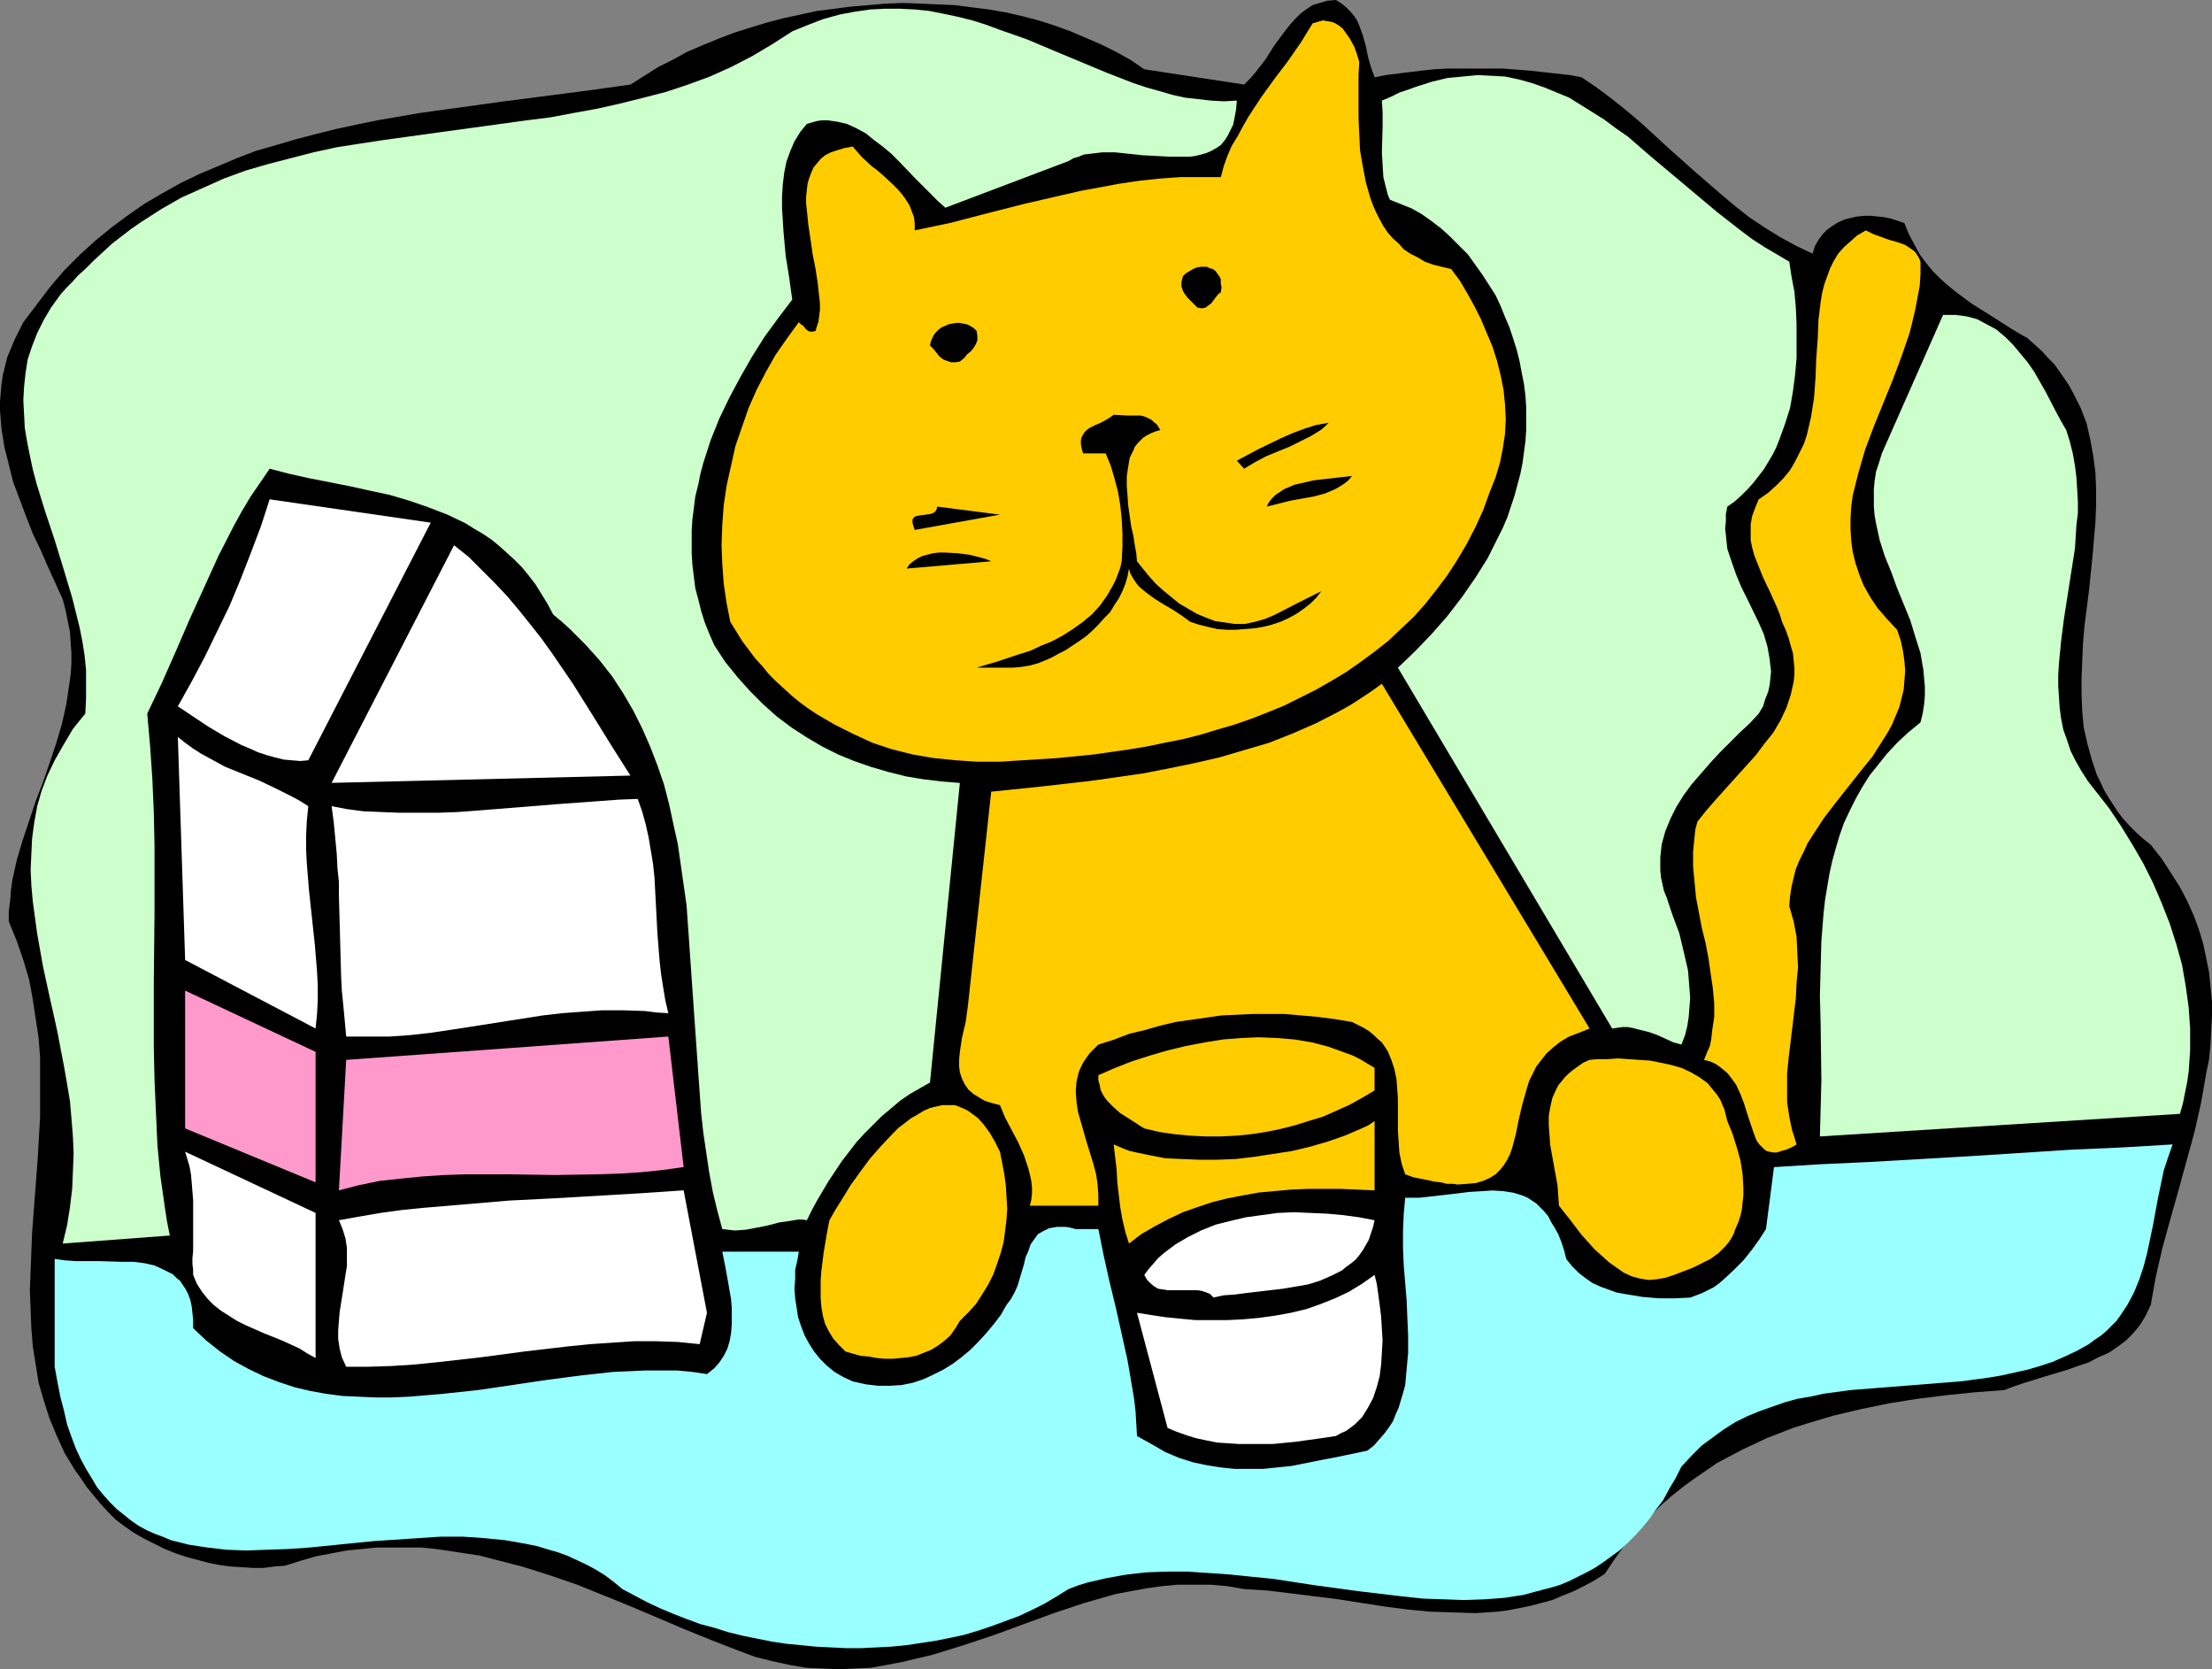
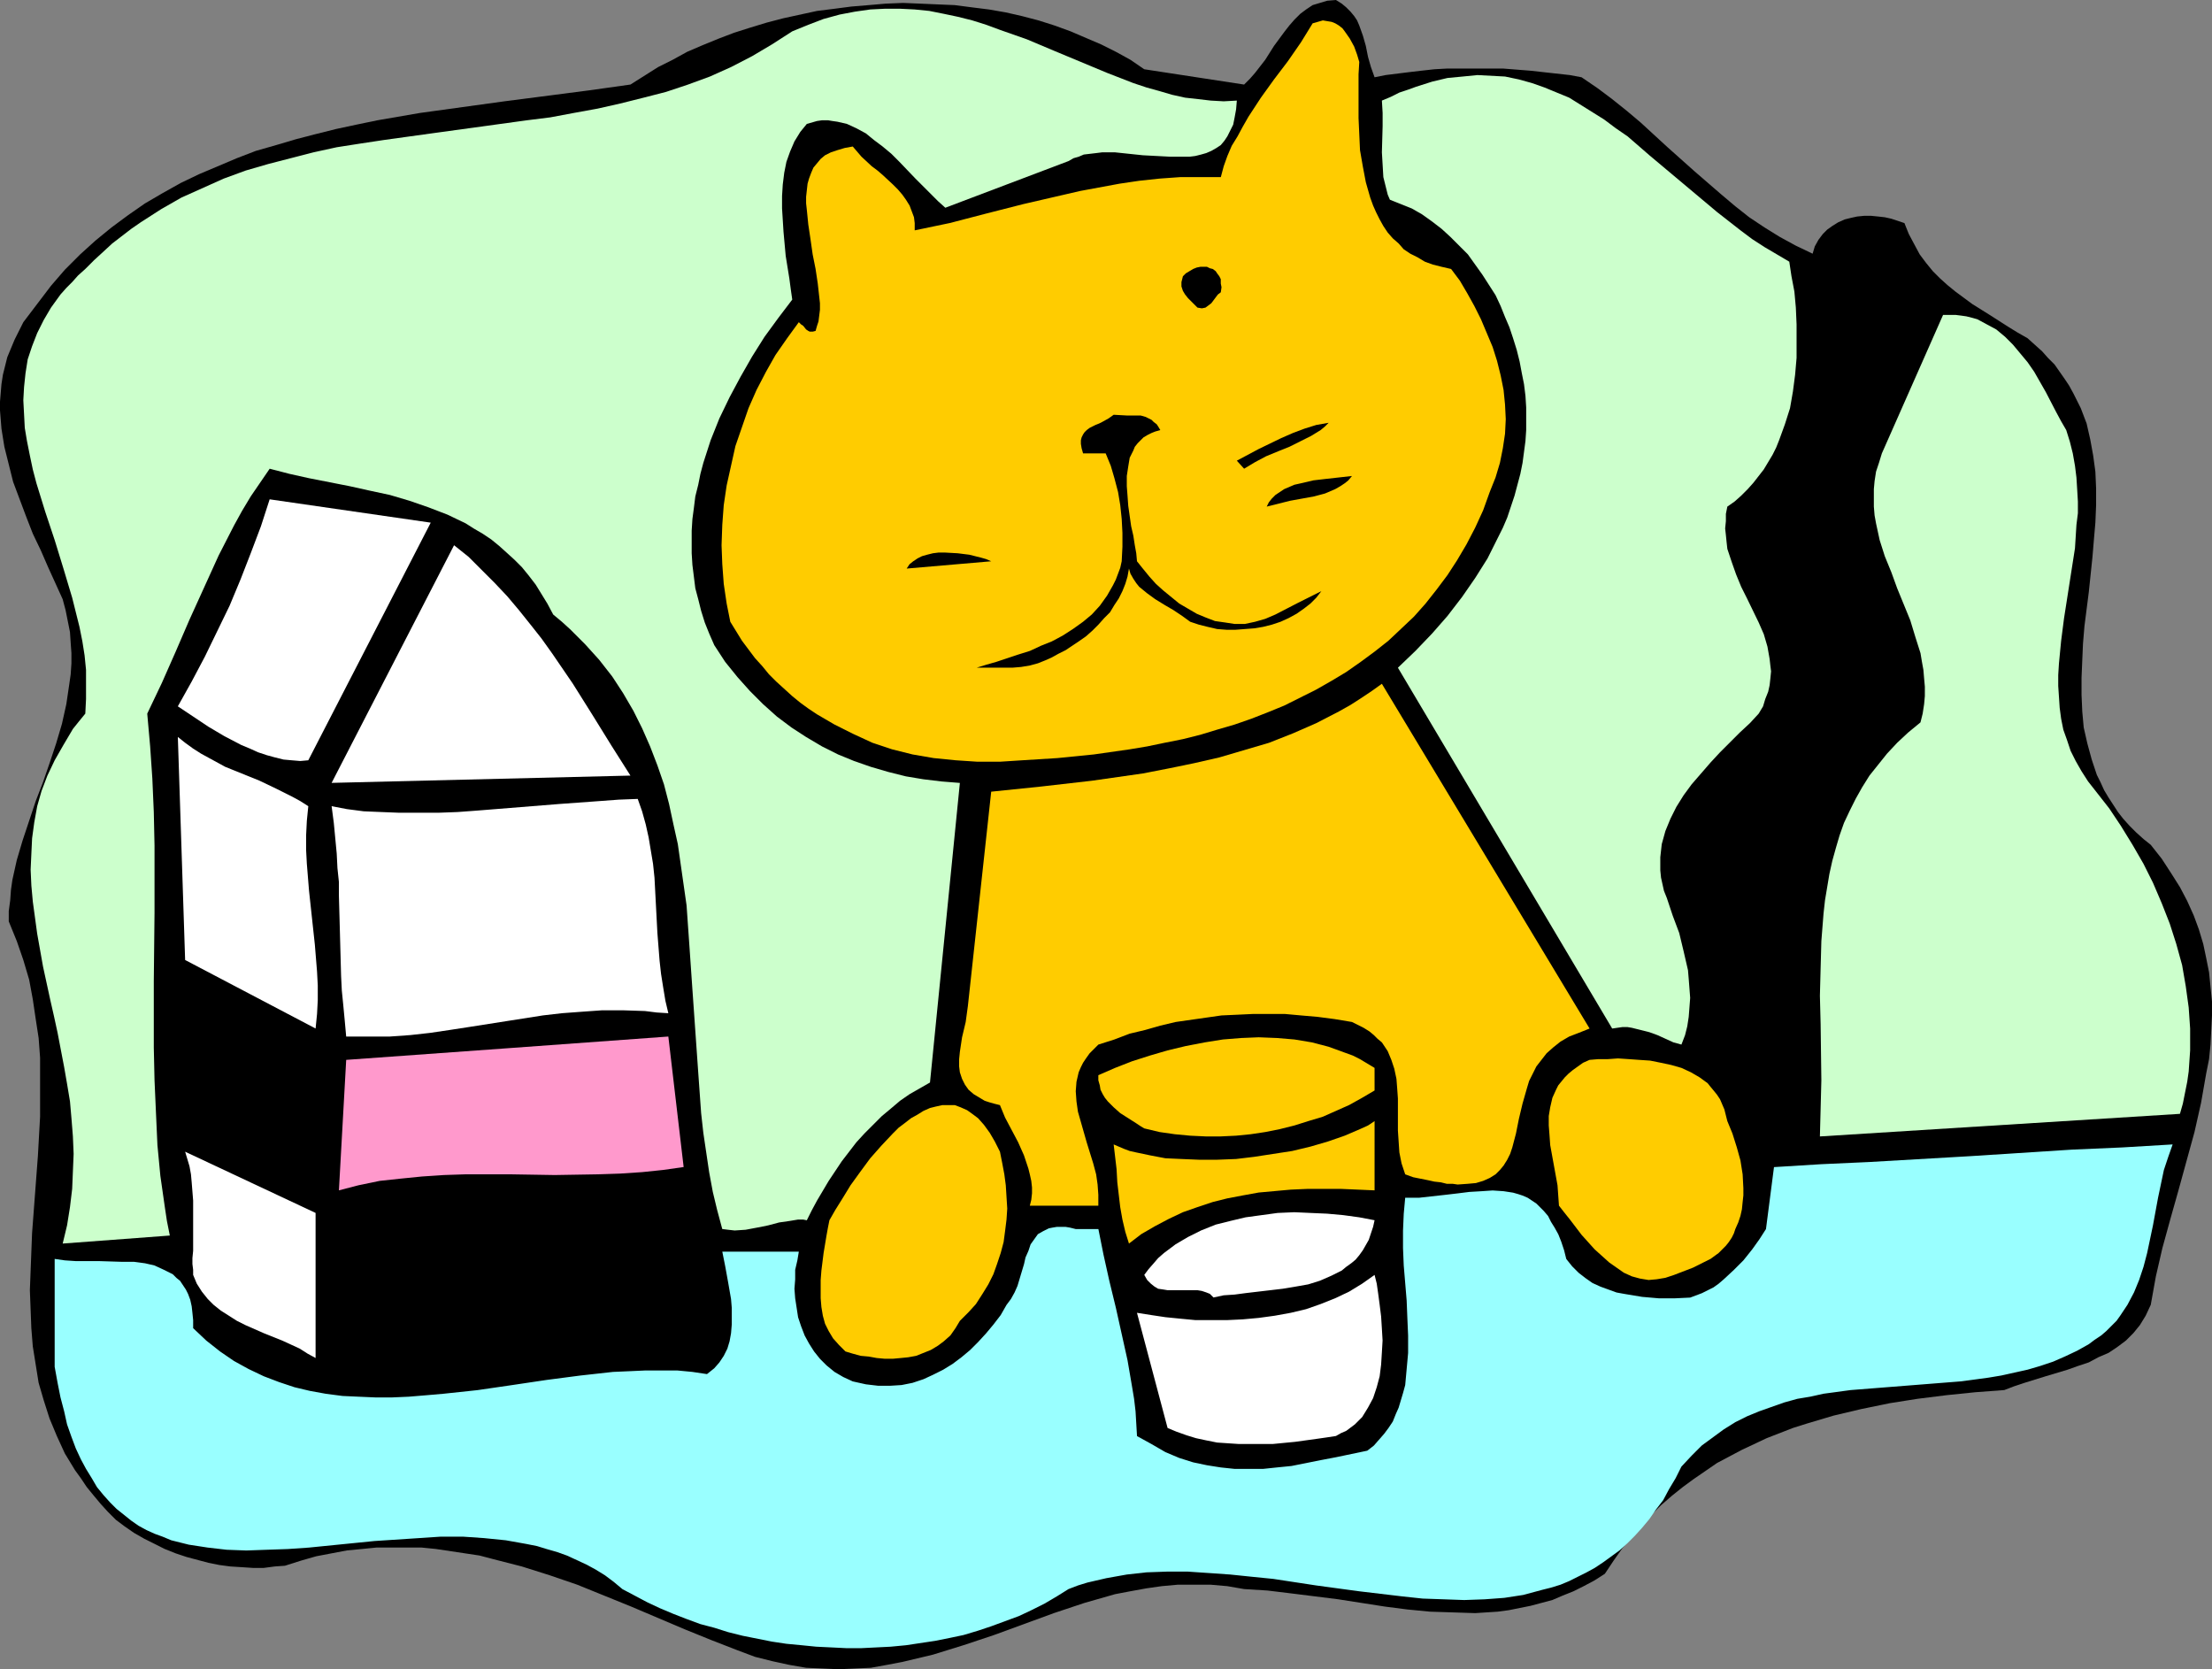
<svg xmlns="http://www.w3.org/2000/svg" xmlns:ns1="http://sodipodi.sourceforge.net/DTD/sodipodi-0.dtd" xmlns:ns2="http://www.inkscape.org/namespaces/inkscape" version="1.0" width="129.766mm" height="97.911mm" id="svg29" ns1:docname="Cat &amp; Milk.wmf">
  <rect width="100%" height="100%" fill="#808080" stroke="none" />
  <ns1:namedview id="namedview29" pagecolor="#ffffff" bordercolor="#000000" borderopacity="0.25" ns2:showpageshadow="2" ns2:pageopacity="0.0" ns2:pagecheckerboard="0" ns2:deskcolor="#d1d1d1" ns2:document-units="mm" />
  <defs id="defs1">
    <pattern id="WMFhbasepattern" patternUnits="userSpaceOnUse" width="6" height="6" x="0" y="0" />
  </defs>
  <path style="fill:#000000;fill-opacity:1;fill-rule:evenodd;stroke:none" d="m 275.851,18.745 1.293,-1.293 1.131,-1.293 2.262,-2.909 1.939,-3.07 2.262,-3.07 1.131,-1.454 1.131,-1.293 1.293,-1.293 1.293,-0.97 1.454,-0.97 1.616,-0.485 1.616,-0.485 L 296.212,0 l 1.293,0.808 0.97,0.808 0.97,0.97 0.808,0.97 0.646,0.97 0.485,1.131 0.808,2.262 0.646,2.262 0.485,2.424 0.646,2.262 0.808,2.262 2.424,-0.485 2.586,-0.323 2.586,-0.323 2.747,-0.323 2.909,-0.323 2.909,-0.162 h 6.141 6.141 l 6.141,0.485 2.909,0.323 2.909,0.323 2.909,0.323 2.586,0.485 3.555,2.424 3.232,2.424 3.232,2.586 3.07,2.586 5.979,5.494 5.979,5.333 5.979,5.171 3.07,2.586 3.07,2.424 3.394,2.262 3.394,2.101 3.555,1.939 3.717,1.778 0.485,-1.616 0.808,-1.454 0.97,-1.293 0.97,-0.97 1.131,-0.808 1.293,-0.808 1.454,-0.646 1.293,-0.323 1.454,-0.323 1.616,-0.162 h 1.454 l 1.616,0.162 1.454,0.162 1.454,0.323 1.454,0.485 1.454,0.485 0.97,2.424 1.293,2.424 1.131,2.101 1.454,1.939 1.454,1.778 1.616,1.616 1.616,1.454 1.778,1.454 3.717,2.747 3.878,2.424 4.04,2.586 2.101,1.293 2.262,1.293 1.616,1.454 1.616,1.454 1.293,1.454 1.454,1.454 1.131,1.616 1.131,1.616 0.97,1.454 0.97,1.778 0.808,1.616 0.808,1.616 1.293,3.394 0.808,3.555 0.646,3.555 0.485,3.555 0.162,3.717 v 3.717 l -0.162,3.878 -0.323,3.717 -0.323,3.878 -0.808,7.757 -0.97,7.595 -0.323,3.878 -0.162,3.717 -0.162,3.878 v 3.717 l 0.162,3.717 0.323,3.555 0.808,3.555 0.97,3.555 1.131,3.394 0.808,1.616 0.808,1.778 0.97,1.616 2.101,3.232 1.131,1.454 1.454,1.616 1.454,1.454 1.616,1.454 1.616,1.293 2.424,3.07 2.101,3.232 1.939,3.07 1.616,3.07 1.454,3.232 1.131,3.07 0.97,3.232 0.646,3.07 0.646,3.232 0.323,3.232 0.323,3.232 v 3.07 l -0.162,3.232 -0.162,3.232 -0.323,3.232 -0.646,3.232 -1.131,6.464 -1.454,6.464 -1.778,6.464 -1.778,6.464 -1.778,6.302 -1.778,6.464 -1.454,6.302 -1.131,6.302 -1.131,2.424 -1.293,2.101 -1.454,1.778 -1.616,1.616 -1.939,1.454 -1.939,1.293 -2.262,0.97 -2.101,1.131 -2.424,0.808 -2.262,0.808 -4.848,1.454 -4.686,1.454 -2.424,0.808 -2.101,0.808 -6.464,0.485 -6.302,0.646 -6.464,0.808 -6.141,0.97 -6.302,1.293 -6.141,1.454 -5.979,1.778 -3.07,0.97 -2.909,1.131 -2.909,1.131 -2.747,1.293 -2.747,1.293 -2.747,1.454 -2.747,1.454 -2.586,1.778 -2.586,1.778 -2.424,1.778 -2.424,1.939 -2.424,2.101 -2.262,2.262 -2.101,2.262 -2.101,2.424 -2.101,2.586 -1.939,2.747 -1.939,2.909 -2.262,1.454 -2.424,1.293 -2.262,1.131 -2.424,0.97 -2.262,0.97 -2.424,0.646 -2.424,0.646 -2.424,0.485 -2.424,0.485 -2.424,0.323 -5.01,0.323 -5.01,-0.162 -5.01,-0.162 -5.01,-0.485 -5.01,-0.646 -10.342,-1.616 -10.342,-1.293 -5.333,-0.646 -5.171,-0.323 -3.717,-0.646 -3.717,-0.323 h -3.717 -3.555 l -3.555,0.323 -3.394,0.485 -3.555,0.646 -3.394,0.646 -3.394,0.97 -3.394,0.97 -6.787,2.262 -6.626,2.424 -6.626,2.424 -6.787,2.262 -6.787,2.101 -3.394,0.808 -3.394,0.808 -3.394,0.646 -3.555,0.646 -3.555,0.162 -3.555,0.162 -3.555,-0.162 -3.717,-0.162 -3.717,-0.646 -3.717,-0.808 -3.878,-0.97 -3.878,-1.454 -5.818,-2.262 -5.979,-2.424 -11.797,-5.01 -5.979,-2.424 -5.979,-2.424 -6.141,-2.101 -6.141,-1.939 -6.302,-1.616 -3.07,-0.808 -3.232,-0.485 -3.232,-0.485 -3.232,-0.485 -3.232,-0.323 h -3.232 -3.232 -3.394 l -3.232,0.323 -3.394,0.323 -3.394,0.646 -3.394,0.646 -3.394,0.97 -3.555,1.131 -2.262,0.162 -2.424,0.323 h -2.424 l -2.424,-0.162 -2.586,-0.162 -2.424,-0.323 -2.424,-0.485 -2.424,-0.646 -2.424,-0.646 -2.424,-0.808 -2.424,-0.97 -2.262,-1.131 -2.262,-1.131 -2.262,-1.293 -2.101,-1.454 -1.939,-1.454 -1.778,-1.778 -1.616,-1.778 -1.616,-1.939 -1.454,-1.778 -1.293,-1.939 -1.293,-1.778 -2.262,-3.717 -1.778,-3.878 -1.616,-3.878 -1.293,-4.04 -1.131,-3.878 -0.646,-4.04 -0.646,-4.04 -0.323,-4.04 -0.162,-4.202 -0.162,-4.202 0.162,-4.202 0.323,-8.403 0.646,-8.565 0.646,-8.565 L 8.888,247.566 v -4.363 -4.363 -4.363 l -0.323,-4.363 -0.646,-4.202 -0.646,-4.363 -0.808,-4.363 -1.293,-4.363 -1.454,-4.202 -1.778,-4.363 v -2.262 l 0.323,-2.424 0.162,-2.262 0.323,-2.262 0.97,-4.363 1.293,-4.363 1.454,-4.363 1.454,-4.363 1.616,-4.202 1.454,-4.202 1.454,-4.363 1.293,-4.363 0.97,-4.363 0.646,-4.363 0.323,-2.262 0.162,-2.424 v -2.262 l -0.162,-2.262 -0.162,-2.424 -0.485,-2.424 -0.485,-2.424 -0.646,-2.424 -1.616,-3.555 -1.616,-3.555 -1.616,-3.717 -1.778,-3.717 L 5.818,114.572 4.363,110.694 2.909,106.815 1.939,102.937 0.97,99.059 0.323,95.019 0,90.979 v -1.939 l 0.162,-1.939 0.162,-1.939 0.323,-2.101 0.485,-1.939 0.485,-1.939 0.808,-1.939 0.808,-1.939 0.97,-1.939 0.97,-1.939 3.07,-4.04 3.07,-4.04 3.07,-3.555 3.394,-3.394 3.394,-3.07 3.555,-2.909 3.717,-2.747 3.717,-2.586 3.878,-2.262 4.04,-2.262 4.04,-1.939 4.202,-1.778 4.202,-1.778 4.202,-1.616 4.525,-1.293 4.363,-1.293 4.363,-1.131 4.525,-1.131 4.525,-0.97 4.686,-0.97 9.373,-1.616 9.373,-1.293 9.373,-1.293 18.746,-2.424 9.211,-1.293 3.07,-1.939 3.07,-1.939 3.232,-1.616 3.232,-1.778 3.394,-1.454 3.555,-1.454 3.394,-1.293 3.555,-1.131 3.717,-1.131 3.717,-0.97 3.717,-0.808 3.717,-0.808 3.878,-0.485 3.717,-0.485 3.878,-0.323 3.717,-0.323 3.878,-0.162 3.878,0.162 3.717,0.162 3.878,0.162 3.717,0.485 3.878,0.485 3.717,0.646 3.555,0.808 3.717,0.97 3.555,1.131 3.555,1.293 3.394,1.454 3.394,1.454 3.232,1.616 3.232,1.778 3.07,2.101 z" id="path1" />
  <path style="fill:#ccffcc;fill-opacity:1;fill-rule:evenodd;stroke:none" d="m 274.235,22.3 -0.162,1.939 -0.323,1.778 -0.323,1.616 -0.646,1.293 -0.646,1.293 -0.646,0.97 -0.808,0.97 -0.97,0.646 -1.131,0.646 -1.131,0.485 -1.131,0.323 -1.293,0.323 -1.293,0.162 h -1.454 -2.747 l -3.07,-0.162 -3.07,-0.162 -3.07,-0.323 -3.07,-0.323 h -2.909 l -1.293,0.162 -2.747,0.323 -1.131,0.485 -1.131,0.323 -1.131,0.646 -27.31,10.342 -1.616,-1.454 -1.616,-1.616 -1.616,-1.616 -1.778,-1.778 -3.555,-3.717 -1.778,-1.778 -1.939,-1.616 -1.939,-1.454 -1.778,-1.454 -2.101,-1.131 -2.101,-0.97 -2.101,-0.485 -1.131,-0.162 -0.97,-0.162 h -1.293 l -1.131,0.162 -1.131,0.323 -1.131,0.323 -1.454,1.778 -1.293,2.101 -0.97,2.262 -0.808,2.262 -0.485,2.424 -0.323,2.586 -0.162,2.586 v 2.747 l 0.162,2.586 0.162,2.586 0.485,5.333 0.808,5.009 0.323,2.424 0.323,2.262 -3.07,4.04 -3.07,4.202 -2.747,4.363 -2.586,4.525 -2.424,4.525 -2.262,4.686 -1.939,4.848 -1.616,5.009 -0.646,2.424 -0.485,2.424 -0.646,2.586 -0.323,2.586 -0.323,2.424 -0.162,2.586 v 2.586 2.424 l 0.162,2.586 0.323,2.586 0.323,2.586 0.646,2.424 0.646,2.586 0.808,2.586 0.97,2.424 1.131,2.586 2.424,3.717 2.747,3.394 2.747,3.07 2.909,2.909 3.07,2.747 3.232,2.424 3.232,2.101 3.555,2.101 3.555,1.778 3.555,1.454 3.717,1.293 3.878,1.131 3.878,0.97 3.878,0.646 4.04,0.485 4.04,0.323 -6.626,66.416 -2.262,1.293 -2.262,1.293 -2.101,1.454 -2.101,1.778 -1.939,1.616 -1.939,1.939 -1.939,1.939 -1.778,1.939 -1.616,2.101 -1.616,2.101 -2.909,4.363 -2.586,4.363 -1.131,2.101 -1.131,2.262 -0.808,-0.162 h -1.131 l -1.939,0.323 -2.262,0.323 -2.424,0.646 -2.424,0.485 -2.586,0.485 -2.424,0.162 -1.454,-0.162 -1.293,-0.162 -1.131,-4.202 -0.97,-4.04 -0.808,-4.363 -0.646,-4.363 -0.646,-4.363 -0.485,-4.363 -0.646,-9.049 -0.646,-9.211 -0.646,-9.211 -0.646,-9.373 -0.646,-9.211 -0.646,-4.525 -0.646,-4.525 -0.646,-4.525 -0.97,-4.363 -0.97,-4.525 -1.131,-4.363 -1.454,-4.202 -1.616,-4.202 -1.778,-4.04 -1.939,-3.878 -2.262,-3.878 -2.424,-3.717 -2.909,-3.717 -3.07,-3.394 -3.394,-3.394 -1.778,-1.616 -1.939,-1.616 -1.293,-2.424 -1.293,-2.101 -1.293,-2.101 -1.616,-2.101 -1.454,-1.778 -1.616,-1.616 -1.778,-1.616 -1.616,-1.454 -1.778,-1.454 -1.939,-1.293 -1.939,-1.131 -1.778,-1.131 -4.04,-1.939 -4.202,-1.616 -4.202,-1.454 -4.363,-1.293 -4.525,-0.97 -4.363,-0.97 -9.05,-1.778 -4.363,-0.97 -4.363,-1.131 -2.101,3.07 -2.101,3.07 -1.939,3.232 -1.778,3.232 -3.394,6.625 -3.232,7.11 -3.232,7.11 -3.07,7.11 -3.07,6.949 -3.232,6.787 0.646,7.272 0.485,7.11 0.323,7.433 0.162,7.433 v 14.867 l -0.162,15.19 v 14.705 l 0.162,7.272 0.323,7.272 0.323,7.11 0.646,6.787 0.97,6.787 0.485,3.232 0.646,3.232 -23.755,1.778 0.97,-4.04 0.646,-4.04 0.485,-4.04 0.162,-3.878 0.162,-3.878 -0.162,-3.878 -0.323,-4.04 -0.323,-3.717 -0.646,-3.878 -0.646,-3.717 -1.454,-7.595 -0.808,-3.717 -0.808,-3.555 -1.616,-7.433 -1.293,-7.272 -0.485,-3.555 -0.485,-3.555 -0.323,-3.555 -0.162,-3.555 0.162,-3.555 0.162,-3.394 0.485,-3.555 0.646,-3.555 0.97,-3.394 1.293,-3.394 1.616,-3.394 1.939,-3.394 2.101,-3.555 1.293,-1.616 1.454,-1.778 0.162,-3.232 v -3.07 -3.394 l -0.323,-3.232 -0.485,-3.07 -0.646,-3.232 -0.808,-3.232 -0.808,-3.232 -1.939,-6.464 -1.939,-6.302 -2.101,-6.302 L 8.08,107.139 7.272,104.068 6.626,100.998 5.979,97.766 5.494,94.857 5.333,91.787 5.171,88.717 5.333,85.808 5.656,82.737 6.141,79.667 7.11,76.758 8.242,73.85 9.696,70.941 l 1.616,-2.747 2.101,-2.909 1.293,-1.454 1.293,-1.293 1.293,-1.454 1.616,-1.454 1.939,-1.939 1.939,-1.778 2.101,-1.939 2.101,-1.616 2.101,-1.616 2.101,-1.454 4.525,-2.909 4.525,-2.586 4.686,-2.101 4.686,-2.101 4.848,-1.778 5.01,-1.454 5.01,-1.293 5.01,-1.293 5.171,-1.131 5.171,-0.808 5.333,-0.808 10.504,-1.454 21.17,-2.909 5.171,-0.646 5.171,-0.97 5.333,-0.97 5.01,-1.131 5.171,-1.293 5.01,-1.293 4.848,-1.616 4.848,-1.778 4.686,-2.101 4.686,-2.424 4.363,-2.586 4.525,-2.909 3.555,-1.454 3.394,-1.293 3.555,-0.97 3.394,-0.646 3.394,-0.485 3.232,-0.162 h 3.394 l 3.232,0.162 3.232,0.323 3.232,0.646 3.07,0.646 3.232,0.808 3.07,0.97 3.07,1.131 5.979,2.101 6.141,2.586 5.818,2.424 5.818,2.424 5.818,2.262 2.909,0.97 2.909,0.808 2.747,0.808 2.909,0.646 2.909,0.323 2.747,0.323 2.909,0.162 z" id="path2" />
  <path style="fill:#ffcc00;fill-opacity:1;fill-rule:evenodd;stroke:none" d="m 301.384,13.736 -0.162,2.747 v 3.07 3.232 3.394 l 0.162,3.555 0.162,3.555 0.646,3.717 0.646,3.394 0.97,3.394 0.646,1.778 0.646,1.454 0.808,1.616 0.808,1.454 0.97,1.454 1.131,1.293 1.293,1.131 1.131,1.293 1.454,0.97 1.616,0.808 1.616,0.97 1.778,0.646 1.939,0.485 2.101,0.485 1.939,2.586 1.616,2.747 1.616,2.909 1.454,2.909 1.293,3.07 1.293,3.07 0.97,3.07 0.808,3.232 0.646,3.232 0.323,3.232 0.162,3.232 -0.162,3.232 -0.485,3.232 -0.646,3.232 -0.97,3.232 -1.293,3.232 -1.454,4.04 -1.778,3.878 -1.939,3.717 -2.101,3.555 -2.101,3.232 -2.424,3.232 -2.424,3.07 -2.586,2.909 -2.909,2.747 -2.747,2.586 -3.07,2.424 -3.07,2.262 -3.232,2.262 -3.232,1.939 -3.394,1.939 -3.555,1.778 -3.555,1.778 -3.555,1.454 -3.717,1.454 -3.717,1.293 -3.878,1.131 -3.717,1.131 -3.878,0.97 -4.04,0.808 -3.878,0.808 -3.878,0.646 -7.918,1.131 -8.08,0.808 -7.757,0.485 -5.01,0.323 h -5.01 l -4.848,-0.323 -4.848,-0.485 -4.686,-0.808 -4.525,-1.131 -4.363,-1.454 -4.202,-1.939 -4.202,-2.101 -3.878,-2.262 -1.939,-1.293 -1.778,-1.293 -1.778,-1.454 -1.778,-1.616 -1.778,-1.616 -1.616,-1.616 -1.454,-1.778 -1.616,-1.778 -1.454,-1.939 -1.454,-1.939 -1.293,-2.101 -1.293,-2.101 -0.808,-4.04 -0.646,-4.363 -0.323,-4.363 -0.162,-4.202 0.162,-4.525 0.323,-4.363 0.646,-4.363 0.97,-4.363 0.97,-4.363 1.454,-4.202 1.454,-4.202 1.778,-4.04 2.101,-4.04 2.101,-3.717 2.586,-3.717 2.586,-3.555 0.485,0.485 0.485,0.323 0.646,0.808 0.485,0.323 0.323,0.162 h 0.646 l 0.646,-0.162 0.323,-1.131 0.323,-0.97 0.162,-1.293 0.162,-1.293 v -1.454 l -0.162,-1.454 -0.323,-2.909 -0.485,-3.232 -0.646,-3.232 -0.485,-3.394 -0.485,-3.232 -0.323,-3.232 -0.162,-1.454 v -1.454 l 0.162,-1.454 0.162,-1.454 0.323,-1.131 0.485,-1.293 0.485,-1.131 0.808,-0.97 0.808,-0.97 0.97,-0.808 1.293,-0.646 1.454,-0.485 1.616,-0.485 1.778,-0.323 0.97,1.131 0.97,1.131 2.262,2.101 1.293,0.97 1.131,0.97 2.262,2.101 1.131,1.131 0.97,1.131 0.808,1.131 0.808,1.293 0.485,1.293 0.485,1.293 0.162,1.293 v 1.616 l 3.878,-0.808 3.878,-0.808 8.08,-2.101 8.242,-2.101 8.403,-1.939 4.202,-0.97 4.363,-0.808 4.363,-0.808 4.363,-0.646 4.525,-0.485 4.525,-0.323 h 4.525 4.525 l 0.646,-2.424 0.808,-2.262 0.97,-2.262 1.293,-2.101 1.131,-2.101 1.293,-2.262 2.747,-4.202 2.909,-4.04 3.07,-4.04 2.909,-4.202 2.586,-4.202 1.131,-0.323 1.131,-0.323 0.97,0.162 0.97,0.162 0.808,0.323 0.808,0.485 0.808,0.646 0.485,0.646 1.131,1.616 0.97,1.778 0.646,1.778 z" id="path3" />
  <path style="fill:#ccffcc;fill-opacity:1;fill-rule:evenodd;stroke:none" d="m 396.728,58.013 0.485,3.232 0.646,3.394 0.323,3.555 0.162,3.717 v 3.717 3.717 l -0.323,3.717 -0.485,3.717 -0.646,3.717 -1.131,3.555 -1.293,3.555 -0.646,1.616 -0.808,1.616 -0.97,1.616 -0.97,1.616 -1.131,1.454 -1.131,1.454 -1.293,1.454 -1.454,1.454 -1.454,1.293 -1.616,1.131 -0.323,1.616 v 1.616 l -0.162,1.616 0.162,1.454 0.162,1.616 0.162,1.454 0.97,2.909 0.97,2.747 1.131,2.747 1.293,2.586 2.586,5.333 1.131,2.586 0.808,2.747 0.485,2.747 0.162,1.454 0.162,1.293 -0.162,1.616 -0.162,1.454 -0.323,1.454 -0.646,1.616 -0.485,1.616 -0.97,1.616 -1.939,2.101 -2.262,2.101 -4.363,4.363 -2.101,2.262 -2.101,2.424 -2.101,2.424 -1.778,2.424 -1.616,2.586 -1.293,2.586 -1.131,2.747 -0.808,2.909 -0.162,1.454 -0.162,1.454 v 1.454 1.454 l 0.162,1.616 0.323,1.454 0.323,1.454 0.646,1.616 1.293,3.878 1.454,3.878 0.97,4.04 0.97,4.202 0.162,1.939 0.162,2.101 0.162,2.101 -0.162,2.101 -0.162,2.101 -0.323,2.101 -0.485,1.939 -0.808,2.101 -1.778,-0.485 -1.778,-0.808 -1.778,-0.808 -1.778,-0.646 -1.939,-0.485 -1.939,-0.485 -0.97,-0.162 h -1.131 l -1.131,0.162 -1.131,0.162 -47.51,-79.99 3.878,-3.717 3.717,-3.878 3.394,-3.878 3.232,-4.202 2.909,-4.202 2.747,-4.363 2.262,-4.525 1.131,-2.262 0.97,-2.262 1.616,-4.848 1.293,-4.848 0.485,-2.424 0.323,-2.424 0.323,-2.424 0.162,-2.424 v -2.586 -2.424 l -0.162,-2.586 -0.323,-2.586 -0.485,-2.424 -0.485,-2.586 -0.646,-2.586 -0.808,-2.586 -0.808,-2.424 -0.97,-2.262 -0.97,-2.424 -1.131,-2.424 -1.454,-2.262 -1.454,-2.262 -1.616,-2.262 -1.616,-2.262 -1.939,-1.939 -1.939,-1.939 -1.939,-1.778 -2.101,-1.616 -2.262,-1.616 -2.262,-1.293 -2.424,-0.97 -2.424,-0.97 -0.485,-1.131 -0.323,-1.293 -0.323,-1.293 -0.323,-1.293 -0.162,-2.747 -0.162,-2.747 0.162,-5.817 v -2.909 l -0.162,-2.747 1.939,-0.808 1.939,-0.97 1.939,-0.646 1.778,-0.646 3.555,-1.131 3.394,-0.808 3.394,-0.323 3.232,-0.323 3.07,0.162 3.07,0.162 3.07,0.646 2.909,0.808 2.747,0.97 2.747,1.131 2.747,1.131 2.586,1.616 2.586,1.616 2.586,1.616 2.586,1.939 2.586,1.778 4.848,4.202 5.01,4.202 5.01,4.202 5.01,4.202 5.171,4.04 2.586,1.939 2.747,1.778 2.747,1.616 z" id="path4" />
-   <path style="fill:#ffcc00;fill-opacity:1;fill-rule:evenodd;stroke:none" d="m 425.816,58.013 v 2.747 l -0.162,2.586 -0.485,2.586 -0.485,2.586 -0.646,2.747 -0.646,2.586 -1.778,5.171 -1.939,5.171 -2.101,5.171 -2.101,5.171 -1.939,5.171 -1.454,5.009 -0.646,2.586 -0.646,2.586 -0.323,2.424 -0.162,2.586 v 2.424 l 0.162,2.586 0.323,2.424 0.646,2.586 0.808,2.424 0.97,2.424 1.454,2.586 1.616,2.424 2.101,2.424 2.262,2.424 0.808,2.424 0.485,2.262 0.323,2.262 0.162,2.101 -0.162,2.101 -0.162,2.101 -0.485,1.939 -0.485,1.939 -0.808,1.939 -0.808,1.939 -0.97,1.778 -1.131,1.778 -2.262,3.555 -2.747,3.394 -5.494,6.949 -2.586,3.394 -2.424,3.717 -1.131,1.778 -0.808,1.778 -0.97,1.939 -0.808,1.939 -0.485,1.939 -0.485,2.101 -0.323,2.101 -0.162,2.101 0.97,3.394 0.646,3.394 0.162,3.394 0.162,3.394 -0.323,3.394 -0.162,3.394 -0.808,6.787 -0.808,6.625 -0.323,3.394 v 3.232 3.07 l 0.485,3.232 0.646,3.07 0.485,1.454 0.485,1.616 -1.131,0.646 -1.131,0.485 -1.131,0.323 -0.97,0.323 h -0.808 l -0.808,-0.162 -0.646,-0.162 -0.485,-0.323 -1.131,-1.131 -0.485,-0.646 -0.323,-0.646 -0.646,-1.778 -0.646,-1.939 -0.646,-1.939 -0.646,-2.101 -0.808,-2.101 -0.97,-2.101 -1.293,-1.778 -0.646,-0.808 -0.97,-0.808 -0.808,-0.646 -0.97,-0.646 -1.131,-0.485 -1.293,-0.323 0.646,-1.616 0.646,-1.454 0.323,-1.616 0.162,-1.616 0.485,-3.232 v -3.07 l -0.323,-3.394 -0.485,-3.232 -0.485,-3.394 -0.646,-3.394 -0.808,-3.232 -0.646,-3.394 -0.646,-3.394 -0.323,-3.394 -0.323,-3.394 v -3.394 l 0.323,-3.232 0.162,-1.616 0.485,-1.778 1.939,-2.424 2.101,-2.424 4.363,-4.848 4.525,-5.009 1.939,-2.586 1.939,-2.424 1.616,-2.747 1.293,-2.747 0.485,-1.454 0.485,-1.454 0.323,-1.454 0.323,-1.454 0.162,-1.454 v -1.616 l -0.162,-1.616 -0.162,-1.616 -0.485,-1.616 -0.485,-1.778 -0.646,-1.778 -0.808,-1.778 -0.485,-1.616 -0.646,-1.616 -1.454,-3.232 -1.616,-3.394 -1.293,-3.232 -0.646,-1.616 -0.485,-1.778 -0.323,-1.616 v -1.778 -1.778 l 0.323,-1.778 0.646,-1.778 0.808,-1.939 2.101,-1.454 1.778,-1.616 1.616,-1.616 1.454,-1.778 1.131,-1.939 0.97,-1.939 0.97,-1.939 0.646,-1.939 0.485,-2.101 0.485,-2.101 0.646,-4.202 0.323,-4.363 0.162,-4.363 0.323,-4.202 0.162,-4.202 0.485,-4.04 0.323,-1.939 0.485,-1.939 0.646,-1.778 0.646,-1.778 0.808,-1.616 0.97,-1.616 1.293,-1.454 1.454,-1.293 1.454,-1.293 1.939,-1.131 1.616,0.808 1.778,0.646 1.778,0.646 1.778,0.485 1.778,0.646 1.454,0.97 0.646,0.485 0.485,0.646 0.485,0.808 z" id="path5" />
  <path style="fill:#000000;fill-opacity:1;fill-rule:evenodd;stroke:none" d="m 270.68,64.8 -0.646,0.485 -0.485,0.646 -0.97,1.293 -0.646,0.485 -0.646,0.485 -0.808,0.162 -0.97,-0.162 -0.646,-0.646 -0.808,-0.808 -0.646,-0.646 -0.646,-0.808 -0.485,-0.808 -0.323,-0.97 v -0.97 l 0.162,-0.646 0.162,-0.646 0.646,-0.646 0.808,-0.485 0.808,-0.485 0.808,-0.323 0.808,-0.162 h 0.646 0.808 l 0.646,0.323 0.646,0.162 0.646,0.485 0.323,0.485 0.485,0.646 0.323,0.646 v 0.97 l 0.162,0.808 z" id="path6" />
  <path style="fill:#ccffcc;fill-opacity:1;fill-rule:evenodd;stroke:none" d="m 458.135,95.342 0.808,2.586 0.646,2.586 0.485,2.747 0.323,2.586 0.162,2.586 0.162,2.747 v 2.586 l -0.323,2.586 -0.323,5.171 -0.808,5.171 -0.808,5.171 -0.808,5.171 -0.646,5.009 -0.485,5.01 -0.162,2.586 v 2.424 l 0.162,2.424 0.162,2.424 0.323,2.424 0.485,2.424 0.808,2.262 0.808,2.424 1.131,2.262 1.293,2.262 1.454,2.262 1.778,2.262 2.909,3.717 2.586,3.878 2.586,4.202 2.424,4.202 2.101,4.202 1.939,4.525 1.778,4.525 1.454,4.525 1.293,4.686 0.808,4.686 0.646,4.686 0.323,4.686 v 4.848 l -0.323,4.686 -0.323,2.262 -0.485,2.424 -0.485,2.424 -0.646,2.262 -79.83,5.009 0.162,-6.141 0.162,-6.302 -0.162,-12.443 -0.162,-6.302 0.162,-6.141 0.162,-5.979 0.485,-6.141 0.323,-2.909 0.485,-2.909 0.485,-2.909 0.646,-2.909 0.808,-2.909 0.808,-2.747 0.97,-2.747 1.293,-2.747 1.293,-2.586 1.454,-2.586 1.616,-2.586 1.939,-2.424 1.939,-2.424 2.262,-2.424 2.424,-2.262 2.747,-2.262 0.485,-1.939 0.323,-2.101 0.162,-1.778 V 152.224 l -0.162,-1.778 -0.162,-1.939 -0.323,-1.778 -0.323,-1.939 -1.131,-3.555 -1.131,-3.717 -2.909,-7.11 -1.293,-3.555 -1.454,-3.555 -1.131,-3.555 -0.808,-3.717 -0.323,-1.778 -0.162,-1.939 v -1.778 -2.101 l 0.162,-1.778 0.323,-2.101 0.646,-1.939 0.646,-2.101 13.574,-30.703 h 1.454 1.293 l 1.293,0.162 1.131,0.162 1.293,0.323 1.131,0.323 2.101,1.131 2.101,1.131 1.939,1.616 1.778,1.778 1.616,1.939 1.616,1.939 1.454,2.101 2.586,4.525 2.262,4.363 1.131,2.101 z" id="path7" />
-   <path style="fill:#000000;fill-opacity:1;fill-rule:evenodd;stroke:none" d="m 216.544,73.365 0.162,1.131 v 0.97 l -0.323,0.808 -0.485,0.808 -0.646,0.808 -0.808,0.646 -0.646,0.808 -0.97,0.808 -0.97,0.162 h -0.97 l -0.97,-0.323 -0.808,-0.323 -0.808,-0.646 -0.646,-0.808 -0.646,-0.808 -0.808,-0.808 0.162,-0.808 0.323,-0.808 0.323,-0.646 0.485,-0.646 0.646,-0.646 0.646,-0.485 0.808,-0.323 0.646,-0.323 0.808,-0.162 0.97,-0.162 h 0.808 l 0.808,0.162 0.808,0.162 0.646,0.323 0.808,0.485 z" id="path8" />
  <path style="fill:#000000;fill-opacity:1;fill-rule:evenodd;stroke:none" d="m 257.267,95.342 -1.131,0.323 -0.808,0.323 -0.97,0.485 -0.808,0.485 -0.646,0.646 -0.646,0.646 -0.646,0.808 -0.323,0.808 -0.808,1.616 -0.323,1.939 -0.323,2.101 v 2.262 l 0.162,2.101 0.162,2.262 0.646,4.525 0.485,2.101 0.323,2.101 0.323,1.778 0.162,1.778 1.293,1.616 1.454,1.778 1.454,1.616 1.616,1.454 1.778,1.454 1.778,1.454 1.939,1.131 1.939,1.131 1.939,0.808 2.101,0.808 2.262,0.323 2.101,0.323 h 2.262 l 2.262,-0.485 2.262,-0.646 2.262,-0.97 5.01,-2.586 5.171,-2.586 -1.131,1.454 -1.293,1.293 -1.454,1.131 -1.616,1.131 -1.778,0.97 -1.778,0.808 -1.939,0.646 -1.939,0.485 -1.939,0.323 -2.101,0.162 -2.101,0.162 h -1.939 l -2.101,-0.162 -2.101,-0.485 -1.939,-0.485 -1.939,-0.646 -1.778,-1.293 -1.939,-1.293 -1.939,-1.131 -2.101,-1.293 -1.778,-1.293 -1.778,-1.454 -0.646,-0.808 -0.646,-0.97 -0.646,-1.131 -0.323,-1.131 -0.323,1.778 -0.485,1.616 -0.646,1.616 -0.808,1.616 -0.97,1.454 -0.97,1.616 -1.293,1.293 -1.293,1.454 -1.293,1.293 -1.454,1.293 -1.616,1.131 -1.454,0.97 -1.454,0.97 -1.616,0.808 -1.454,0.808 -1.454,0.646 -1.616,0.646 -1.778,0.485 -1.939,0.323 -1.939,0.162 h -4.04 -3.878 l 2.101,-0.646 2.262,-0.646 2.424,-0.808 2.424,-0.808 2.586,-0.808 2.424,-1.131 2.424,-0.97 2.424,-1.293 2.262,-1.454 2.262,-1.616 1.939,-1.616 1.778,-1.939 1.616,-2.262 1.293,-2.262 0.646,-1.293 0.485,-1.293 0.485,-1.293 0.323,-1.454 0.162,-3.232 v -3.07 l -0.162,-3.07 -0.323,-3.07 -0.485,-2.909 -0.808,-3.07 -0.808,-2.747 -1.131,-2.747 h -5.01 l -0.323,-1.131 -0.162,-0.97 v -0.808 l 0.162,-0.646 0.323,-0.646 0.323,-0.485 0.485,-0.485 0.646,-0.485 1.293,-0.646 0.808,-0.323 0.646,-0.323 1.454,-0.808 1.131,-0.808 2.909,0.162 h 1.454 1.616 l 1.131,0.323 1.293,0.646 0.485,0.485 0.646,0.485 0.323,0.485 z" id="path9" />
  <path style="fill:#000000;fill-opacity:1;fill-rule:evenodd;stroke:none" d="m 294.596,93.726 -0.808,0.808 -0.97,0.808 -2.101,1.293 -2.262,1.131 -2.586,1.293 -2.424,0.97 -2.747,1.131 -2.424,1.293 -2.424,1.454 -1.616,-1.778 2.424,-1.293 2.424,-1.293 5.01,-2.424 2.586,-1.131 2.586,-0.97 2.586,-0.808 z" id="path10" />
  <path style="fill:#000000;fill-opacity:1;fill-rule:evenodd;stroke:none" d="m 299.768,105.523 -0.808,0.97 -0.808,0.646 -0.97,0.646 -1.131,0.646 -2.262,0.97 -2.424,0.646 -5.333,0.97 -2.586,0.646 -2.586,0.646 0.485,-0.97 0.646,-0.808 0.808,-0.808 0.97,-0.646 0.97,-0.646 1.131,-0.485 1.131,-0.485 1.454,-0.323 2.747,-0.646 2.747,-0.323 2.909,-0.323 z" id="path11" />
  <path style="fill:#ffffff;fill-opacity:1;fill-rule:evenodd;stroke:none" d="m 68.357,168.545 -1.778,0.162 -1.939,-0.162 -1.778,-0.162 -1.939,-0.485 -1.778,-0.485 -1.939,-0.646 -1.778,-0.808 -1.939,-0.808 -3.717,-1.939 -3.555,-2.101 -3.394,-2.262 -3.394,-2.262 3.07,-5.494 2.909,-5.494 2.747,-5.656 2.747,-5.656 2.424,-5.817 2.262,-5.817 2.262,-5.979 1.939,-5.979 35.714,5.171 z" id="path12" />
-   <path style="fill:#000000;fill-opacity:1;fill-rule:evenodd;stroke:none" d="m 202.808,117.481 -0.323,-0.97 -0.162,-0.646 v -0.646 l 0.162,-0.323 0.323,-0.323 0.323,-0.162 0.97,-0.162 1.131,-0.162 1.131,-0.162 0.485,-0.162 0.485,-0.323 0.323,-0.485 0.162,-0.646 13.898,1.778 z" id="path13" />
  <path style="fill:#ffffff;fill-opacity:1;fill-rule:evenodd;stroke:none" d="m 139.784,171.939 -66.256,1.616 27.149,-52.68 3.232,2.586 2.909,2.909 2.909,2.909 2.747,2.909 2.586,3.07 2.586,3.232 2.424,3.07 2.424,3.394 4.525,6.625 4.363,6.949 4.202,6.787 z" id="path14" />
  <path style="fill:#000000;fill-opacity:1;fill-rule:evenodd;stroke:none" d="m 219.776,124.429 -18.746,1.616 0.646,-0.97 0.808,-0.646 0.97,-0.646 0.97,-0.485 1.131,-0.323 1.293,-0.323 1.293,-0.162 h 1.293 l 2.909,0.162 2.586,0.323 2.586,0.646 1.131,0.323 z" id="path15" />
  <path style="fill:#ffcc00;fill-opacity:1;fill-rule:evenodd;stroke:none" d="m 352.449,228.013 -2.424,0.97 -2.101,0.808 -1.939,1.131 -1.616,1.293 -1.454,1.293 -1.131,1.454 -1.131,1.454 -0.808,1.616 -0.808,1.616 -0.485,1.616 -0.97,3.394 -0.808,3.394 -0.646,3.232 -0.808,3.07 -0.485,1.454 -0.646,1.293 -0.808,1.293 -0.808,0.97 -0.97,0.97 -1.293,0.808 -1.454,0.646 -1.616,0.485 -1.778,0.162 -2.262,0.162 -1.131,-0.162 h -1.293 l -1.293,-0.323 -1.454,-0.162 -1.454,-0.323 -1.616,-0.323 -1.616,-0.323 -1.778,-0.646 -0.808,-2.424 -0.485,-2.424 -0.162,-2.424 -0.162,-2.424 v -7.11 l -0.162,-2.262 -0.162,-2.101 -0.485,-2.262 -0.646,-1.939 -0.808,-1.939 -0.646,-0.97 -0.646,-0.97 -0.97,-0.808 -0.808,-0.808 -0.97,-0.808 -1.293,-0.808 -1.293,-0.646 -1.293,-0.646 -3.878,-0.646 -3.717,-0.485 -3.717,-0.323 -3.555,-0.323 h -3.555 -3.555 l -3.394,0.162 -3.555,0.162 -3.394,0.485 -3.394,0.485 -3.394,0.485 -3.394,0.808 -3.394,0.97 -3.394,0.808 -3.394,1.293 -3.555,1.131 -0.97,0.97 -0.97,0.97 -0.808,1.131 -0.646,0.97 -0.485,0.97 -0.485,1.131 -0.485,2.101 -0.162,2.101 0.162,2.262 0.323,2.262 0.646,2.262 1.293,4.525 1.454,4.686 0.646,2.424 0.323,2.262 0.162,2.262 v 2.424 h -15.19 l 0.323,-1.293 0.162,-1.454 v -1.293 l -0.162,-1.454 -0.323,-1.454 -0.323,-1.293 -0.97,-2.909 -1.293,-2.909 -1.454,-2.747 -1.454,-2.747 -1.131,-2.747 -1.293,-0.323 -1.131,-0.323 -0.97,-0.323 -0.808,-0.485 -0.808,-0.485 -0.808,-0.485 -1.131,-0.97 -0.808,-1.131 -0.646,-1.293 -0.485,-1.454 -0.162,-1.293 v -1.616 l 0.162,-1.616 0.485,-3.232 0.808,-3.394 0.485,-3.555 5.171,-47.509 10.989,-1.131 11.312,-1.293 5.656,-0.808 5.656,-0.808 5.818,-1.131 5.494,-1.131 5.656,-1.293 5.494,-1.616 5.494,-1.616 5.333,-2.101 5.171,-2.262 5.01,-2.586 2.586,-1.454 2.262,-1.454 2.424,-1.616 2.262,-1.616 z" id="path16" />
  <path style="fill:#ffffff;fill-opacity:1;fill-rule:evenodd;stroke:none" d="m 68.357,178.726 -0.323,3.232 -0.162,3.232 v 3.232 l 0.162,3.07 0.485,5.979 0.646,5.979 0.646,5.979 0.485,5.979 0.162,3.07 v 3.232 l -0.162,3.07 -0.323,3.232 -28.926,-15.19 -1.616,-49.449 1.616,1.293 1.778,1.293 1.778,1.131 1.778,0.97 3.555,1.939 7.595,3.07 3.717,1.778 3.555,1.778 1.778,0.97 z" id="path17" />
  <path style="fill:#ffffff;fill-opacity:1;fill-rule:evenodd;stroke:none" d="m 148.187,224.619 -2.586,-0.162 -2.586,-0.323 -4.848,-0.162 h -4.686 l -4.525,0.323 -4.363,0.323 -4.202,0.485 -8.242,1.293 -8.242,1.293 -4.202,0.646 -4.363,0.646 -4.363,0.485 -4.525,0.323 h -4.848 -4.848 l -0.323,-3.555 -0.323,-3.394 -0.323,-3.232 -0.162,-3.232 -0.162,-5.979 -0.162,-5.979 -0.162,-5.817 v -3.07 l -0.323,-3.07 -0.162,-3.232 -0.323,-3.394 -0.323,-3.394 -0.485,-3.717 3.394,0.646 3.717,0.485 3.878,0.162 4.04,0.162 h 4.202 4.363 l 4.363,-0.162 4.363,-0.323 18.099,-1.454 8.888,-0.646 4.363,-0.323 4.202,-0.162 0.97,2.747 0.808,2.909 0.646,2.909 0.485,2.909 0.485,2.909 0.323,3.07 0.323,6.141 0.323,6.141 0.485,6.141 0.323,2.909 0.485,3.07 0.485,2.909 z" id="path18" />
-   <path style="fill:#ff99cc;fill-opacity:1;fill-rule:evenodd;stroke:none" d="M 69.973,262.11 41.046,250.152 v -30.542 l 28.926,13.574 z" id="path19" />
  <path style="fill:#ff99cc;fill-opacity:1;fill-rule:evenodd;stroke:none" d="m 151.581,258.716 -4.525,0.646 -4.686,0.485 -4.848,0.323 -4.848,0.162 -9.696,0.162 -9.858,-0.162 h -9.858 l -4.848,0.162 -4.848,0.323 -4.848,0.485 -4.525,0.485 -4.686,0.97 -4.363,1.131 1.616,-28.926 35.875,-2.586 35.552,-2.586 z" id="path20" />
  <path style="fill:#ffcc00;fill-opacity:1;fill-rule:evenodd;stroke:none" d="m 304.777,241.749 -2.747,1.616 -2.909,1.616 -2.909,1.293 -2.909,1.293 -3.232,0.97 -3.07,0.97 -3.232,0.808 -3.232,0.646 -3.232,0.485 -3.232,0.323 -3.394,0.162 h -3.394 l -3.394,-0.162 -3.394,-0.323 -3.394,-0.485 -3.394,-0.808 -0.808,-0.485 -0.97,-0.646 -1.778,-1.131 -1.778,-1.131 -1.454,-1.293 -1.293,-1.293 -0.646,-0.808 -0.485,-0.808 -0.485,-0.97 -0.162,-0.97 -0.323,-1.131 v -1.131 l 3.717,-1.616 3.717,-1.454 4.04,-1.293 3.878,-1.131 4.04,-0.97 4.202,-0.808 4.04,-0.646 4.04,-0.323 3.878,-0.162 4.04,0.162 3.878,0.323 3.878,0.646 3.717,0.97 3.555,1.293 1.778,0.646 1.616,0.808 1.616,0.97 1.616,0.97 z" id="path21" />
  <path style="fill:#ffcc00;fill-opacity:1;fill-rule:evenodd;stroke:none" d="m 382.992,248.536 1.131,2.747 0.97,3.07 0.808,2.909 0.485,3.07 0.162,3.07 v 1.616 l -0.162,1.454 -0.162,1.616 -0.323,1.454 -0.485,1.454 -0.646,1.454 -0.323,0.97 -0.485,0.97 -0.646,0.97 -0.646,0.808 -1.616,1.616 -1.778,1.293 -1.939,0.97 -1.939,0.97 -2.101,0.808 -2.101,0.808 -0.97,0.323 -0.97,0.323 -1.939,0.323 -1.778,0.162 -1.939,-0.323 -1.778,-0.485 -1.778,-0.808 -1.616,-1.131 -1.616,-1.131 -1.616,-1.454 -1.616,-1.454 -2.909,-3.232 -2.586,-3.394 -1.293,-1.616 -1.131,-1.454 -0.162,-2.262 -0.162,-2.262 -1.616,-8.888 -0.162,-2.262 -0.162,-2.101 v -2.101 l 0.323,-1.939 0.485,-2.101 0.808,-1.778 0.485,-0.97 1.454,-1.778 0.808,-0.808 0.97,-0.808 1.131,-0.808 1.131,-0.808 1.454,-0.646 1.939,-0.162 h 2.101 l 2.262,-0.162 2.424,0.162 2.262,0.162 2.424,0.162 2.424,0.485 2.262,0.485 2.262,0.646 2.101,0.97 1.939,1.131 1.778,1.293 0.646,0.808 0.808,0.97 0.646,0.808 0.646,0.97 0.485,1.131 0.485,1.131 0.323,1.293 z" id="path22" />
  <path style="fill:#ffcc00;fill-opacity:1;fill-rule:evenodd;stroke:none" d="m 221.715,255.323 0.485,2.424 0.485,2.586 0.323,2.424 0.162,2.586 0.162,2.586 -0.162,2.424 -0.323,2.586 -0.323,2.424 -0.646,2.424 -0.808,2.424 -0.808,2.262 -1.131,2.262 -1.293,2.101 -1.454,2.262 -1.616,1.778 -1.939,1.939 -0.97,1.616 -1.131,1.616 -1.454,1.293 -1.293,0.97 -1.616,0.97 -1.616,0.646 -1.616,0.646 -1.778,0.323 -1.616,0.162 -1.778,0.162 h -1.778 l -1.778,-0.162 -1.778,-0.323 -1.778,-0.162 -1.778,-0.485 -1.616,-0.485 -1.454,-1.454 -1.293,-1.454 -0.97,-1.616 -0.808,-1.616 -0.485,-1.778 -0.323,-1.939 -0.162,-1.939 v -2.101 -1.939 l 0.162,-2.101 0.485,-3.878 0.646,-3.878 0.323,-1.778 0.323,-1.616 0.646,-1.131 0.646,-1.131 0.808,-1.293 0.808,-1.293 1.778,-2.909 2.101,-2.909 2.262,-3.07 2.424,-2.747 2.586,-2.747 1.293,-1.293 1.293,-0.97 1.454,-1.131 1.454,-0.808 1.293,-0.808 1.454,-0.646 1.293,-0.323 1.454,-0.323 h 1.454 1.293 l 1.293,0.485 1.454,0.646 1.131,0.808 1.293,0.97 1.293,1.454 1.293,1.778 1.131,1.939 z" id="path23" />
  <path style="fill:#ffcc00;fill-opacity:1;fill-rule:evenodd;stroke:none" d="m 304.777,263.887 -7.434,-0.323 h -3.717 -3.717 l -3.717,0.162 -3.555,0.323 -3.555,0.323 -3.555,0.646 -3.394,0.646 -3.232,0.808 -3.394,1.131 -3.232,1.131 -3.07,1.454 -3.07,1.616 -3.07,1.778 -2.747,2.101 -0.808,-2.586 -0.646,-2.747 -0.485,-2.747 -0.646,-5.494 -0.162,-2.909 -0.646,-5.494 1.131,0.485 1.131,0.485 1.293,0.485 1.454,0.323 3.07,0.646 3.394,0.646 3.555,0.162 3.878,0.162 h 4.04 l 4.202,-0.162 4.04,-0.485 4.202,-0.646 4.202,-0.646 4.04,-0.97 3.878,-1.131 3.717,-1.293 3.394,-1.454 1.778,-0.808 1.454,-0.97 z" id="path24" />
  <path style="fill:#99ffff;fill-opacity:1;fill-rule:evenodd;stroke:none" d="m 481.729,253.707 -0.97,2.747 -0.97,2.909 -0.646,3.07 -0.646,3.07 -1.131,6.141 -1.293,6.141 -0.808,3.07 -0.97,2.909 -1.131,2.747 -1.454,2.747 -1.616,2.424 -0.808,1.131 -1.131,1.131 -1.131,1.131 -1.131,0.97 -1.454,0.97 -1.293,0.97 -2.586,1.454 -2.747,1.293 -2.586,1.131 -2.909,0.97 -2.747,0.808 -2.909,0.646 -2.909,0.646 -2.909,0.485 -5.979,0.808 -6.141,0.485 -12.282,0.97 -6.141,0.485 -5.979,0.808 -2.909,0.646 -2.909,0.485 -2.909,0.808 -2.747,0.97 -2.747,0.97 -2.747,1.131 -2.586,1.293 -2.586,1.616 -2.424,1.778 -2.424,1.778 -2.262,2.262 -2.262,2.424 -1.293,2.586 -1.454,2.424 -1.293,2.424 -1.616,2.101 -1.454,2.101 -1.616,1.939 -1.616,1.778 -1.616,1.616 -1.778,1.616 -1.778,1.293 -1.778,1.293 -1.939,1.293 -1.778,0.97 -1.939,0.97 -1.939,0.97 -1.939,0.808 -2.101,0.646 -1.939,0.485 -4.202,1.131 -4.202,0.646 -4.363,0.323 -4.525,0.162 -4.525,-0.162 -4.686,-0.162 -4.525,-0.485 -9.534,-1.131 -9.534,-1.293 -9.534,-1.454 -4.848,-0.485 -4.686,-0.485 -4.686,-0.323 -4.686,-0.323 h -4.686 l -4.525,0.162 -4.363,0.485 -4.525,0.808 -4.202,0.97 -2.101,0.646 -2.101,0.808 -2.586,1.616 -2.747,1.616 -2.909,1.454 -2.747,1.293 -3.07,1.131 -3.07,1.131 -2.909,0.97 -3.232,0.97 -3.07,0.646 -3.232,0.646 -3.232,0.485 -3.232,0.485 -3.394,0.323 -3.232,0.162 -3.232,0.162 h -3.394 l -3.232,-0.162 -3.394,-0.162 -3.232,-0.323 -3.394,-0.323 -3.232,-0.485 -3.232,-0.646 -3.232,-0.646 -3.232,-0.808 -3.07,-0.97 -3.07,-0.808 -3.07,-1.131 -2.909,-1.131 -3.07,-1.293 -2.747,-1.293 -2.747,-1.454 -2.747,-1.454 -1.939,-1.616 -1.939,-1.454 -2.101,-1.293 -2.101,-1.131 -2.101,-0.97 -2.101,-0.97 -2.262,-0.808 -2.262,-0.646 -2.101,-0.646 -2.424,-0.485 -4.525,-0.808 -4.848,-0.485 -4.686,-0.323 h -4.848 l -4.848,0.323 -9.858,0.646 -9.696,0.97 -4.848,0.485 -4.686,0.323 -4.686,0.162 -4.525,0.162 -4.363,-0.162 -4.202,-0.485 -2.101,-0.323 -2.101,-0.323 -3.878,-0.97 -1.939,-0.808 -1.778,-0.646 -1.778,-0.808 -1.778,-0.97 -1.616,-1.131 -1.616,-1.293 -1.616,-1.293 -1.454,-1.454 -1.454,-1.616 -1.454,-1.778 -1.131,-1.939 -1.293,-2.101 -1.131,-2.101 -1.131,-2.424 -0.97,-2.586 -0.97,-2.747 -0.646,-2.909 -0.808,-3.07 -0.646,-3.232 -0.646,-3.555 v -23.916 l 2.262,0.323 2.424,0.162 h 5.171 l 5.171,0.162 h 2.586 l 2.424,0.323 2.101,0.485 2.101,0.97 0.97,0.485 0.97,0.485 0.808,0.808 0.808,0.646 0.646,0.97 0.646,0.97 0.485,0.97 0.485,1.293 0.323,1.454 0.162,1.454 0.162,1.616 v 1.778 l 2.909,2.747 3.07,2.424 3.07,2.101 3.232,1.778 3.394,1.616 3.394,1.293 3.394,1.131 3.394,0.808 3.555,0.646 3.717,0.485 3.555,0.162 3.717,0.162 h 3.717 l 3.717,-0.162 3.878,-0.323 3.717,-0.323 7.595,-0.808 7.757,-1.131 7.595,-1.131 7.434,-0.97 7.272,-0.808 3.717,-0.162 3.555,-0.162 h 3.394 3.555 l 3.394,0.323 3.232,0.485 1.616,-1.293 1.131,-1.293 0.97,-1.454 0.808,-1.616 0.485,-1.616 0.323,-1.778 0.162,-1.939 v -1.778 -1.939 l -0.162,-1.939 -0.646,-3.717 -0.646,-3.555 -0.323,-1.616 -0.323,-1.616 h 16.968 l -0.323,1.939 -0.485,2.101 v 2.101 l -0.162,2.101 0.162,2.101 0.323,2.101 0.323,2.101 0.646,1.939 0.808,2.101 0.97,1.778 1.131,1.778 1.293,1.616 1.454,1.454 1.778,1.454 1.939,1.131 2.101,0.97 2.909,0.646 2.747,0.323 h 2.586 l 2.586,-0.162 2.424,-0.485 2.424,-0.808 2.101,-0.97 2.262,-1.131 2.101,-1.293 1.939,-1.454 1.939,-1.616 1.778,-1.778 1.778,-1.939 1.616,-1.939 1.616,-2.101 1.293,-2.262 0.97,-1.293 0.808,-1.454 0.646,-1.454 0.97,-3.232 0.485,-1.616 0.323,-1.454 0.646,-1.454 0.485,-1.454 0.808,-1.131 0.808,-1.131 1.131,-0.646 1.293,-0.646 0.808,-0.162 0.97,-0.162 h 1.939 l 0.97,0.162 1.293,0.323 h 5.01 l 1.131,5.656 1.293,5.817 1.454,5.979 1.293,5.817 1.293,5.817 0.97,5.656 0.485,2.909 0.323,2.747 0.162,2.747 0.162,2.747 3.232,1.778 3.07,1.778 3.07,1.293 3.07,0.97 3.07,0.646 3.07,0.485 3.07,0.323 h 3.232 3.07 l 3.07,-0.323 3.232,-0.323 6.464,-1.293 3.394,-0.646 6.949,-1.454 1.454,-1.131 1.131,-1.293 1.131,-1.293 0.97,-1.293 0.97,-1.454 0.646,-1.616 0.646,-1.454 0.485,-1.616 0.485,-1.616 0.485,-1.778 0.323,-3.555 0.323,-3.555 v -3.878 l -0.162,-3.717 -0.162,-4.04 -0.646,-7.757 -0.162,-3.878 v -3.878 l 0.162,-3.717 0.323,-3.555 h 3.07 l 2.909,-0.323 2.909,-0.323 2.747,-0.323 2.586,-0.323 2.747,-0.162 2.424,-0.162 2.424,0.162 2.101,0.323 1.131,0.323 0.97,0.323 1.131,0.485 0.97,0.646 0.97,0.646 0.808,0.808 0.808,0.808 0.97,1.131 0.646,1.293 0.808,1.293 0.808,1.454 0.646,1.616 0.646,1.939 0.485,1.939 1.293,1.616 1.454,1.454 1.454,1.131 1.616,1.131 1.778,0.808 1.778,0.646 1.778,0.646 1.778,0.323 1.939,0.323 1.939,0.323 3.717,0.323 h 3.555 l 3.394,-0.162 1.293,-0.485 1.293,-0.485 1.293,-0.646 1.293,-0.646 1.131,-0.808 1.131,-0.97 2.262,-2.101 2.101,-2.101 1.939,-2.424 1.616,-2.262 1.454,-2.262 1.778,-13.736 10.504,-0.646 10.666,-0.485 11.15,-0.646 11.15,-0.646 22.624,-1.454 11.15,-0.485 z" id="path25" />
  <path style="fill:#ffffff;fill-opacity:1;fill-rule:evenodd;stroke:none" d="m 69.973,301.054 -1.778,-0.97 -1.778,-1.131 -3.878,-1.778 -4.04,-1.616 -4.04,-1.778 -1.939,-0.97 -1.778,-1.131 -1.778,-1.131 -1.616,-1.293 -1.293,-1.293 -1.293,-1.616 -1.131,-1.778 -0.808,-1.939 v -1.131 l -0.162,-1.293 v -1.293 l 0.162,-1.616 v -1.616 -1.778 -3.878 -3.878 l -0.323,-4.04 -0.162,-1.778 -0.323,-1.778 -0.485,-1.616 -0.485,-1.616 28.926,13.574 z" id="path26" />
-   <path style="fill:#ffffff;fill-opacity:1;fill-rule:evenodd;stroke:none" d="m 156.752,291.035 -1.616,6.949 -4.848,-0.485 -4.848,-0.162 h -4.848 l -4.848,0.323 -4.848,0.323 -4.848,0.485 -9.696,1.131 -9.696,1.293 -10.019,1.131 -4.848,0.485 -5.01,0.323 -5.01,0.162 h -5.01 l -0.97,-2.101 -0.485,-1.939 -0.323,-2.101 v -1.939 l 0.162,-2.101 0.162,-1.939 0.646,-4.04 0.646,-4.202 0.323,-1.939 v -2.101 -1.939 l -0.323,-2.101 -0.646,-2.101 -0.808,-1.939 4.525,-0.808 4.686,-0.808 4.686,-0.646 4.848,-0.485 9.534,-0.808 9.534,-0.808 9.696,-0.485 19.392,-1.131 9.534,-0.646 z" id="path27" />
  <path style="fill:#ffffff;fill-opacity:1;fill-rule:evenodd;stroke:none" d="m 304.777,270.513 -0.323,1.454 -0.485,1.454 -0.485,1.454 -0.646,1.131 -0.646,1.131 -0.808,1.131 -0.808,0.97 -0.97,0.808 -1.131,0.808 -0.97,0.808 -2.262,1.131 -2.586,1.131 -2.586,0.808 -2.747,0.485 -2.909,0.485 -5.494,0.646 -2.747,0.323 -2.424,0.323 -2.424,0.162 -2.262,0.485 -0.808,-0.808 -0.808,-0.323 -0.97,-0.323 -0.97,-0.162 h -3.232 -1.293 -2.101 l -0.97,-0.162 -1.131,-0.162 -0.808,-0.485 -0.808,-0.646 -0.808,-0.808 -0.646,-1.131 0.97,-1.293 1.131,-1.293 0.97,-1.131 1.293,-1.131 2.586,-1.939 2.747,-1.616 2.909,-1.454 3.232,-1.293 3.232,-0.808 3.394,-0.808 3.555,-0.485 3.555,-0.485 3.717,-0.162 3.555,0.162 3.717,0.162 3.555,0.323 3.555,0.485 z" id="path28" />
  <path style="fill:#ffffff;fill-opacity:1;fill-rule:evenodd;stroke:none" d="m 296.212,318.345 -2.101,0.323 -2.262,0.323 -4.686,0.646 -5.01,0.485 h -4.848 -2.586 l -2.424,-0.162 -2.424,-0.162 -2.424,-0.485 -2.262,-0.485 -2.101,-0.646 -2.262,-0.808 -1.939,-0.808 -6.787,-25.532 3.07,0.485 3.232,0.485 3.232,0.323 3.394,0.323 h 3.555 3.555 l 3.394,-0.162 3.555,-0.323 3.555,-0.485 3.555,-0.646 3.394,-0.808 3.232,-1.131 3.232,-1.293 3.07,-1.454 2.909,-1.778 2.747,-1.939 0.485,1.939 0.323,2.262 0.323,2.424 0.323,2.586 0.162,2.586 0.162,2.747 -0.162,2.747 -0.162,2.586 -0.323,2.586 -0.646,2.424 -0.808,2.424 -1.131,2.101 -1.293,2.101 -0.808,0.808 -0.808,0.808 -1.939,1.454 -1.131,0.485 z" id="path29" />
</svg>